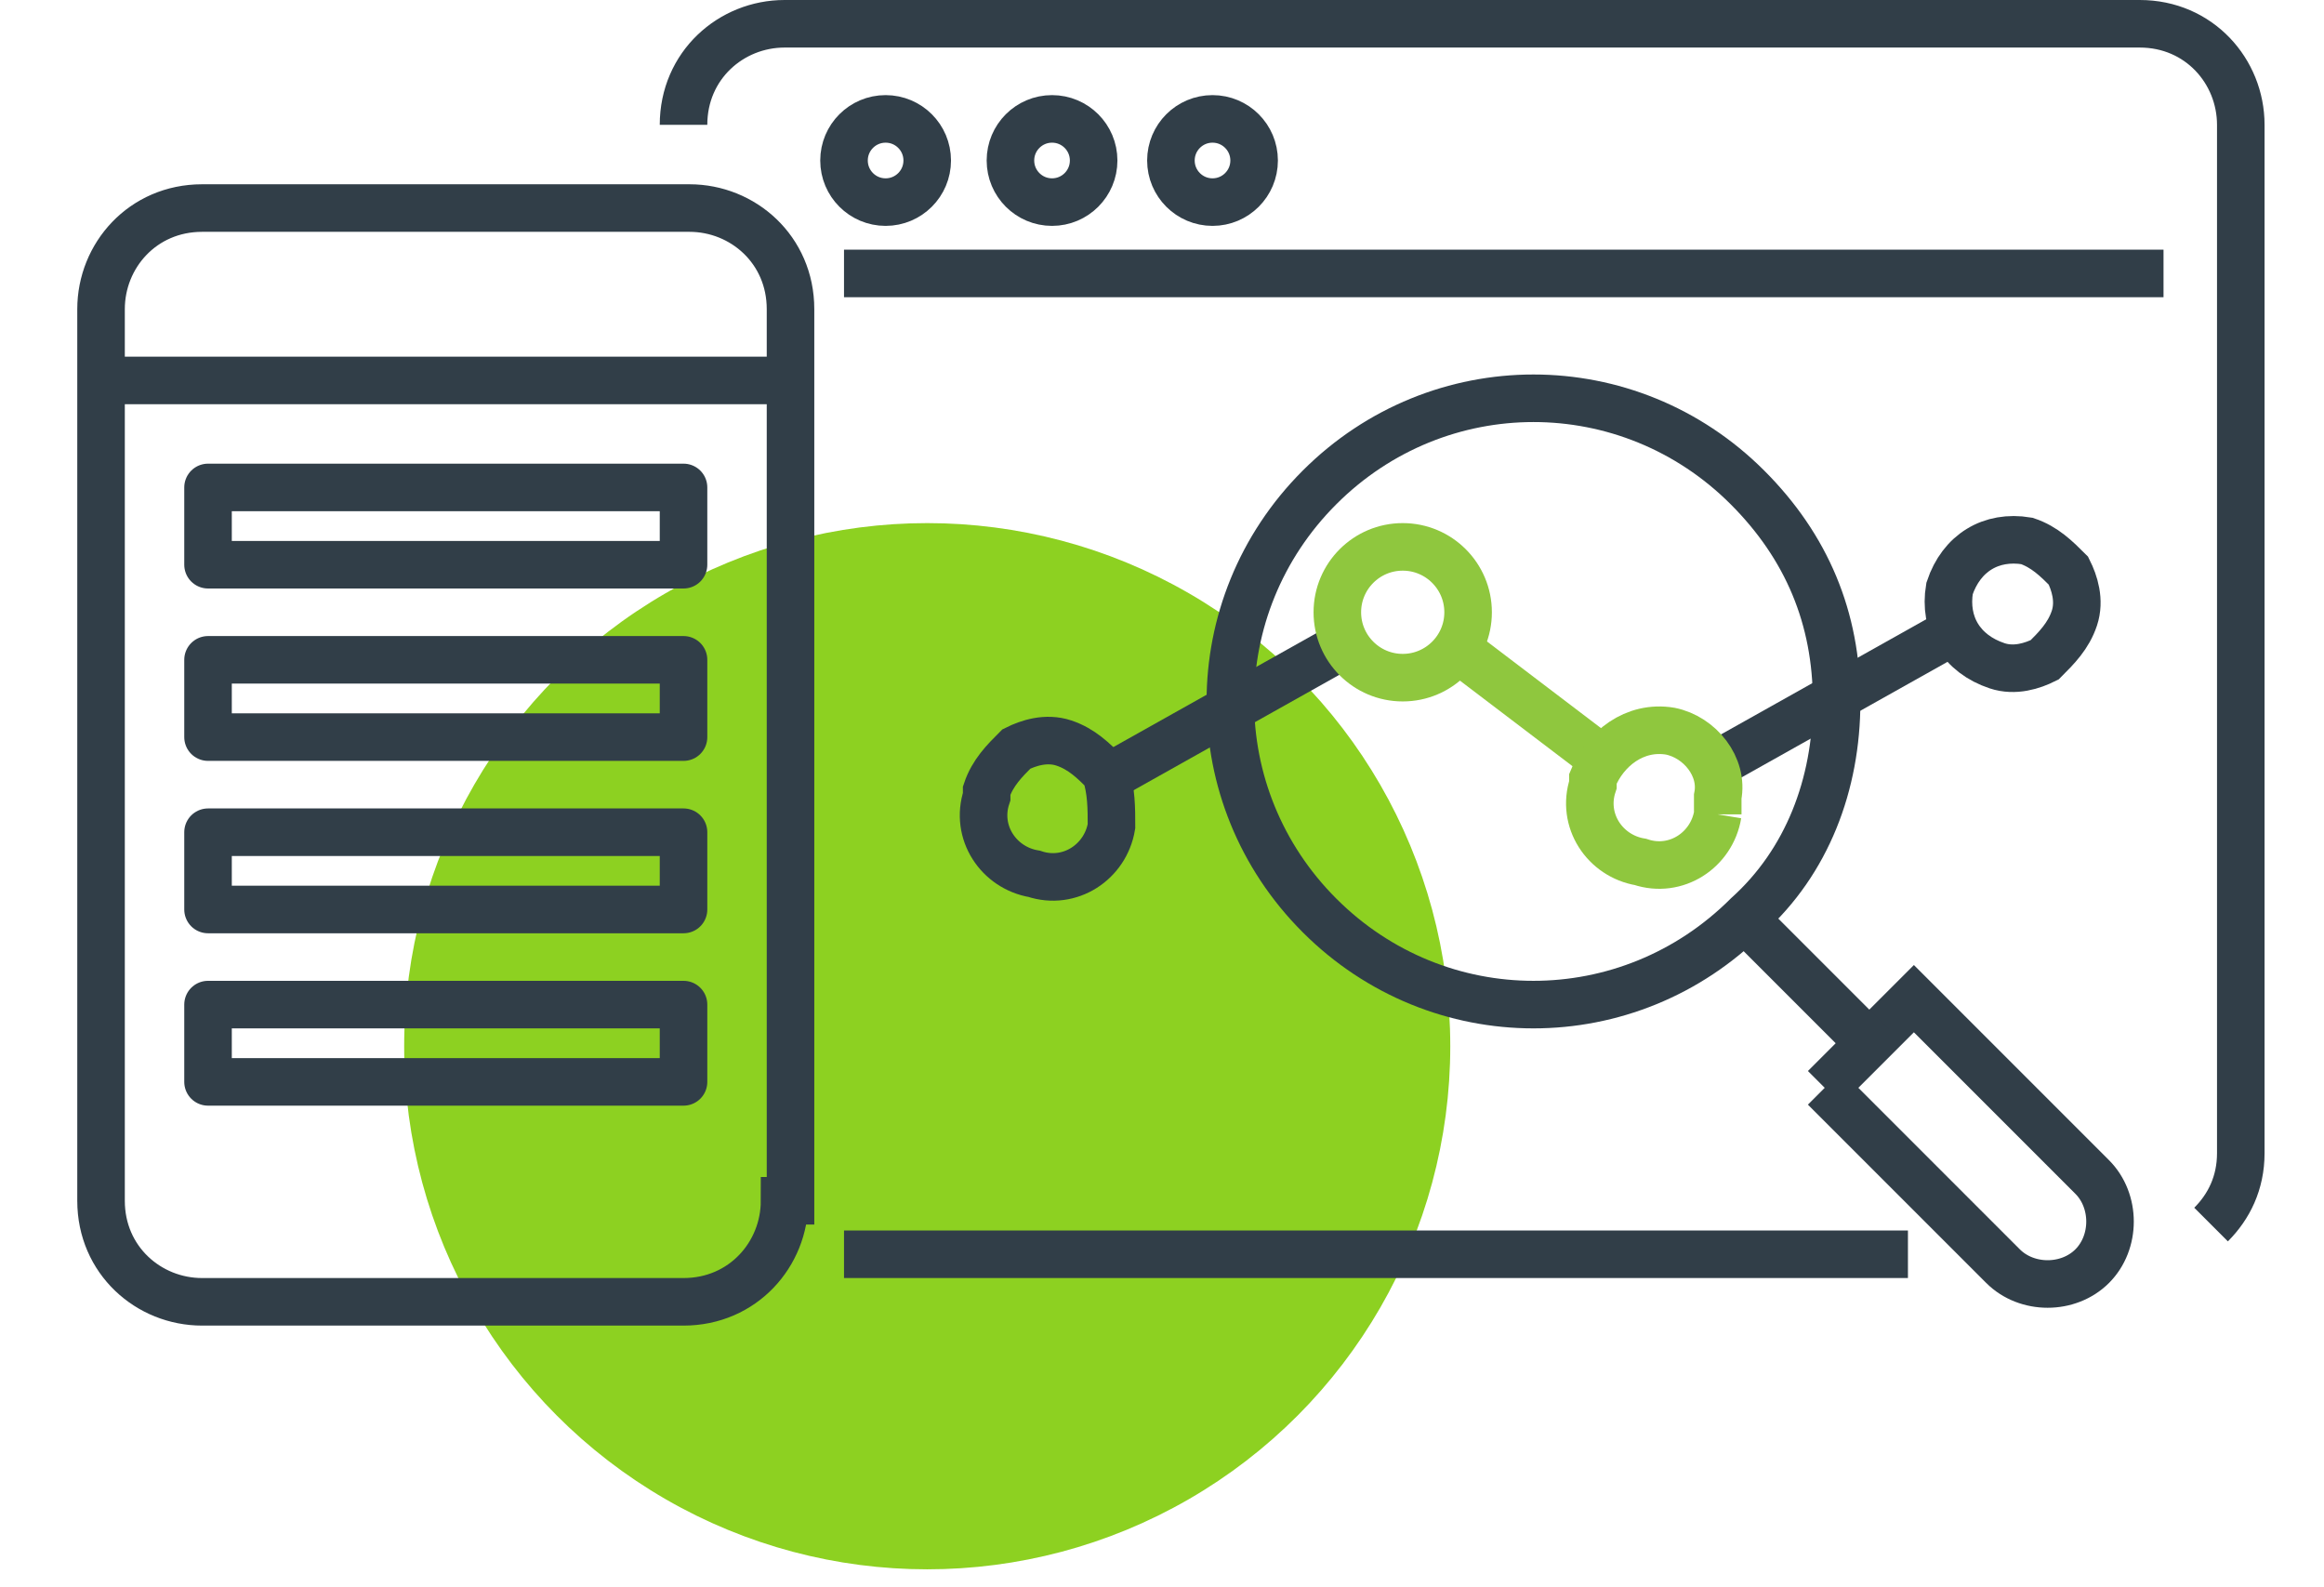
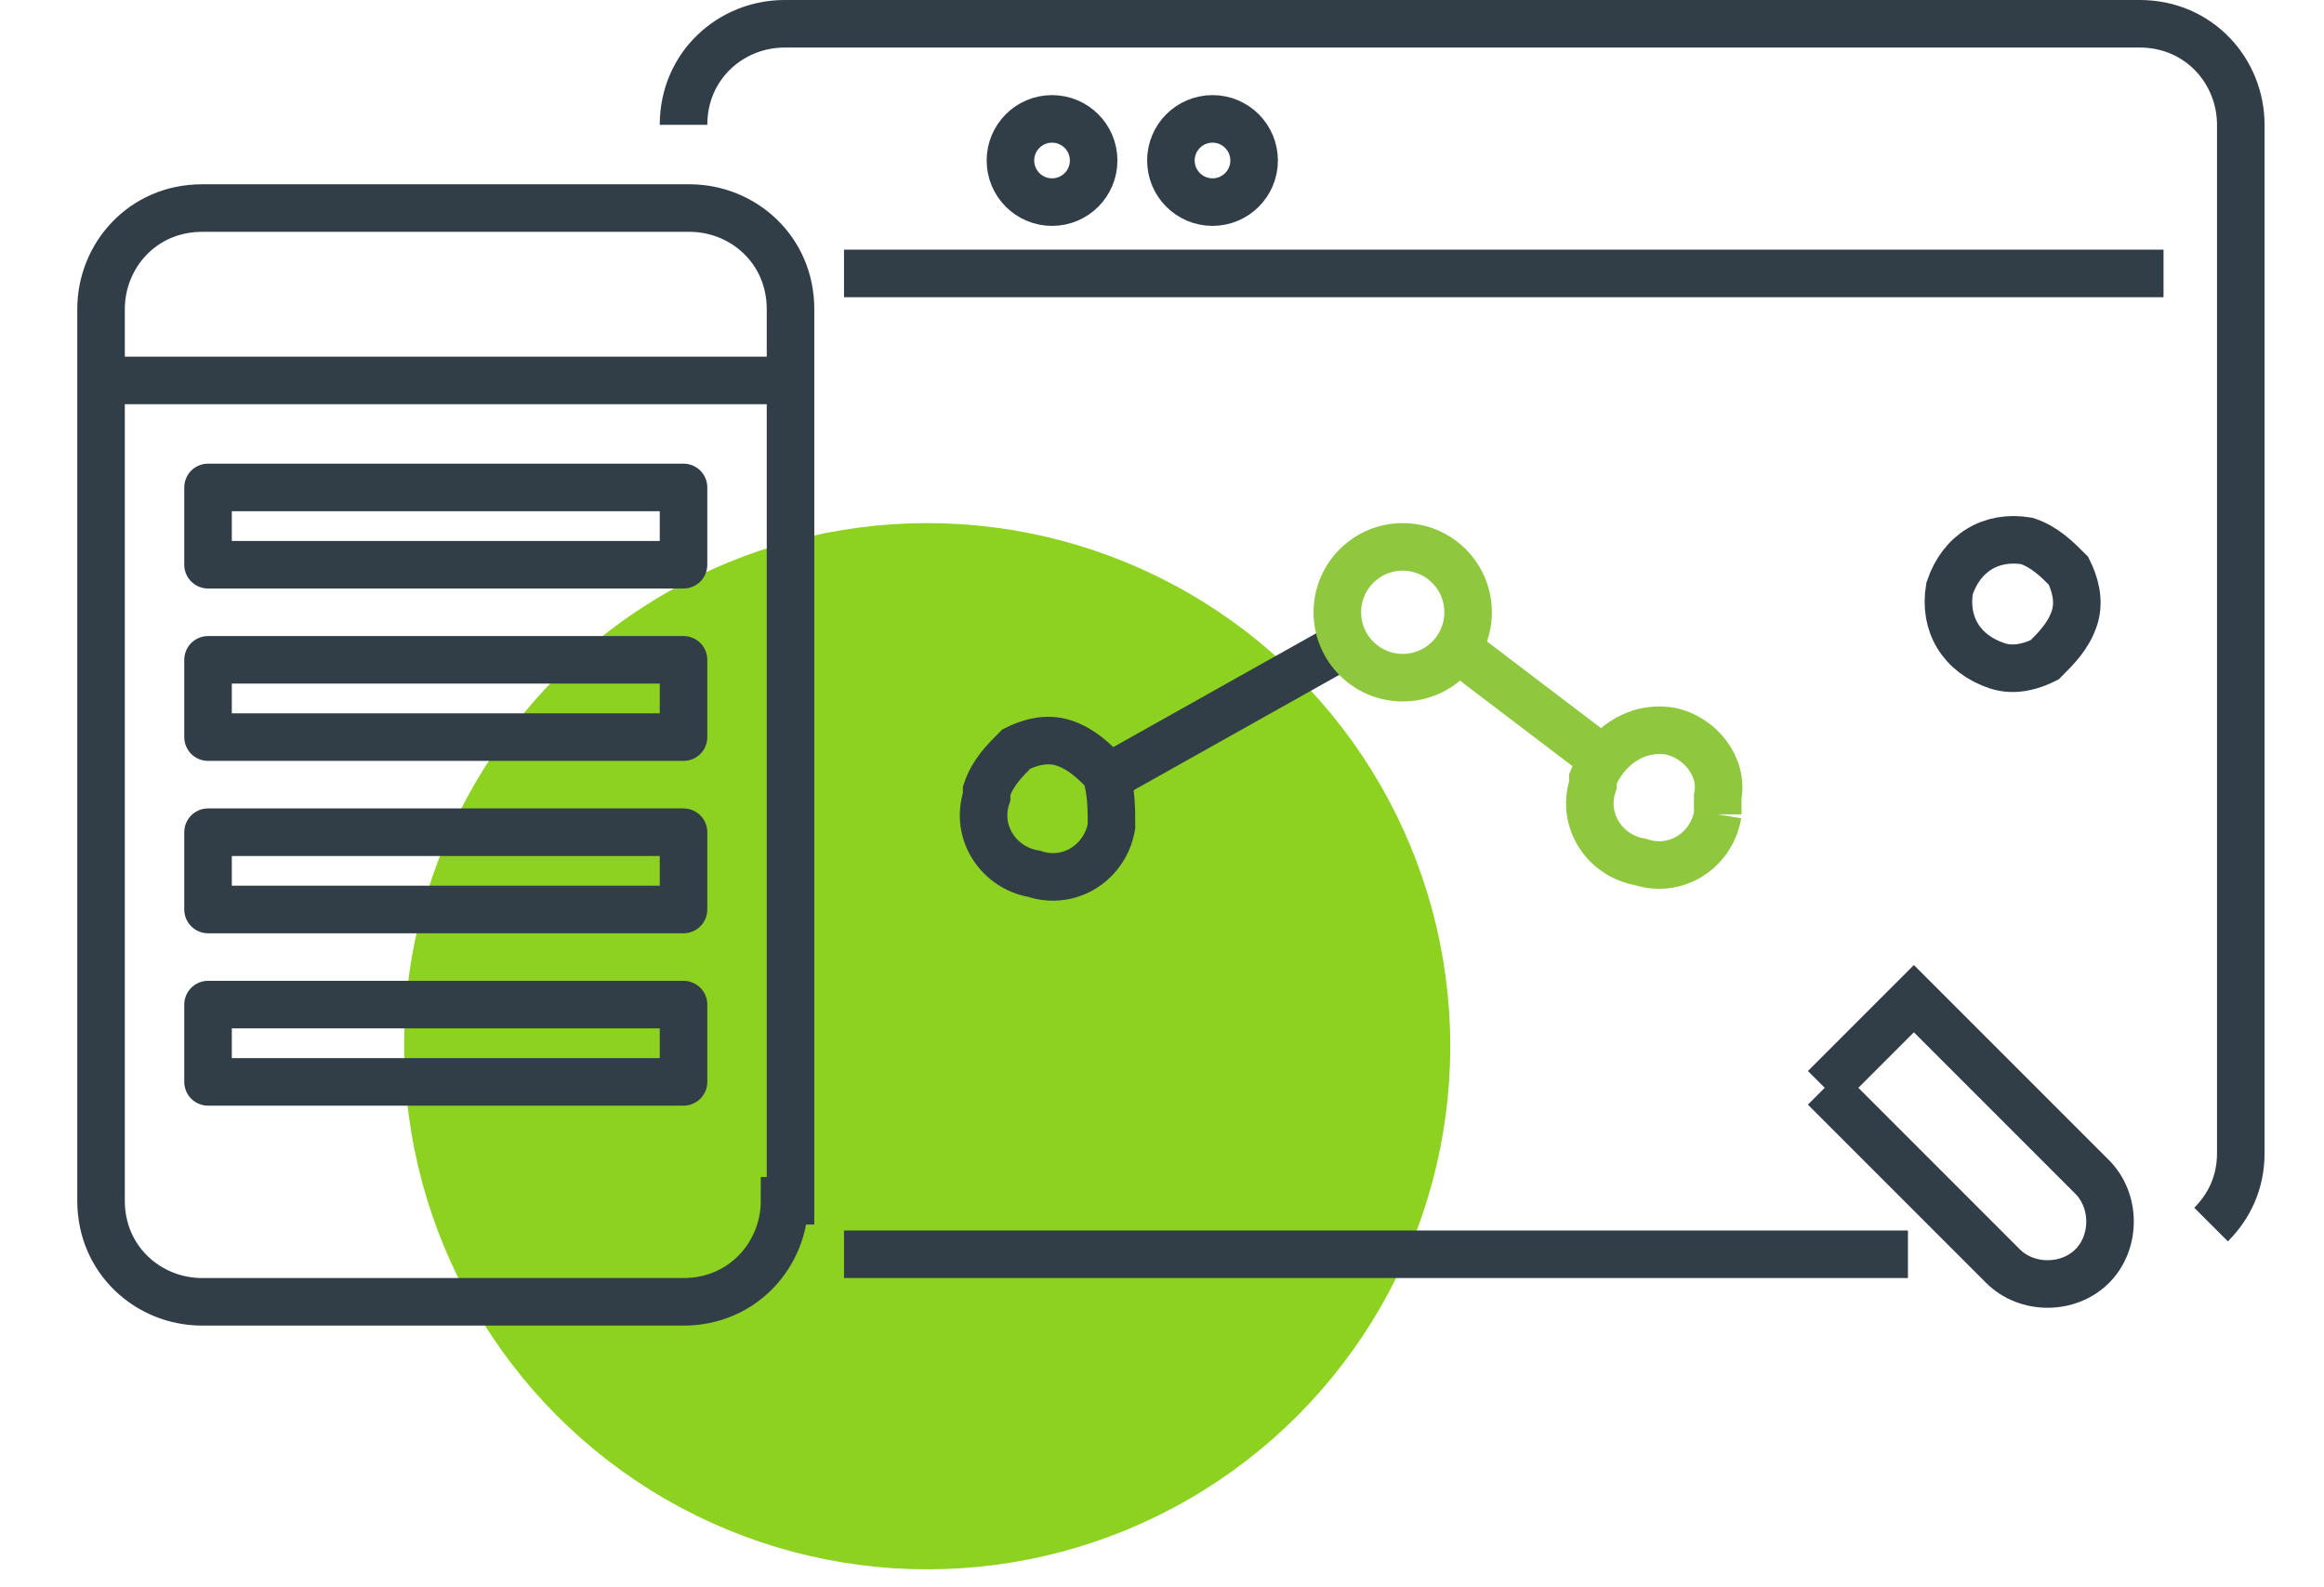
<svg xmlns="http://www.w3.org/2000/svg" version="1.1" id="Layer_1" x="0px" y="0px" viewBox="0 0 39.1 26.7" style="enable-background:new 0 0 39.1 26.7;" xml:space="preserve">
  <style type="text/css"> .st0{fill:#8DD121;stroke:#8DD121;stroke-width:0.8;stroke-miterlimit:10;} .st1{fill:none;stroke:#313E48;stroke-width:0.8;stroke-miterlimit:10;} .st2{fill:none;stroke:#313E48;stroke-width:0.8;stroke-linejoin:round;} .st3{fill:none;stroke:#8FC73E;stroke-width:0.8;stroke-miterlimit:10;} </style>
  <circle class="st0" cx="15.6" cy="17.6" r="8.4" />
-   <path class="st1" d="M13.2,20.2c0,0.9-0.7,1.7-1.7,1.7c0,0,0,0,0,0H3.4c-0.9,0-1.7-0.7-1.7-1.7c0,0,0,0,0,0v-15 c0-0.9,0.7-1.7,1.7-1.7c0,0,0,0,0,0h8.2c0.9,0,1.7,0.7,1.7,1.7c0,0,0,0,0,0v15H13.2z" />
+   <path class="st1" d="M13.2,20.2c0,0.9-0.7,1.7-1.7,1.7c0,0,0,0,0,0H3.4c-0.9,0-1.7-0.7-1.7-1.7c0,0,0,0,0,0v-15 c0-0.9,0.7-1.7,1.7-1.7c0,0,0,0,0,0h8.2c0.9,0,1.7,0.7,1.7,1.7c0,0,0,0,0,0v15z" />
  <line class="st1" x1="1.8" y1="6.4" x2="13.2" y2="6.4" />
  <rect x="3.5" y="8.2" class="st2" width="8" height="1.3" />
  <rect x="3.5" y="14" class="st2" width="8" height="1.3" />
  <rect x="3.5" y="16.9" class="st2" width="8" height="1.3" />
  <rect x="3.5" y="11.1" class="st2" width="8" height="1.3" />
  <path class="st1" d="M14.2,21.1h17.9 M37.2,20.6c0.3-0.3,0.5-0.7,0.5-1.2V2.1c0-0.9-0.7-1.7-1.7-1.7c0,0,0,0,0,0H13.2 c-0.9,0-1.7,0.7-1.7,1.7c0,0,0,0,0,0" />
-   <circle class="st1" cx="14.9" cy="2.7" r="0.7" />
  <circle class="st1" cx="17.7" cy="2.7" r="0.7" />
  <circle class="st1" cx="20.4" cy="2.7" r="0.7" />
  <path class="st1" d="M18.7,13.9c-0.1,0.6-0.7,1-1.3,0.8c-0.6-0.1-1-0.7-0.8-1.3c0,0,0,0,0-0.1c0.1-0.3,0.3-0.5,0.5-0.7 c0.2-0.1,0.5-0.2,0.8-0.1c0.3,0.1,0.5,0.3,0.7,0.5C18.7,13.3,18.7,13.6,18.7,13.9z" />
  <path class="st1" d="M34.9,10.4c-0.1,0.3-0.3,0.5-0.5,0.7c-0.2,0.1-0.5,0.2-0.8,0.1c-0.6-0.2-0.9-0.7-0.8-1.3 C33,9.3,33.5,9,34.1,9.1c0.3,0.1,0.5,0.3,0.7,0.5C34.9,9.8,35,10.1,34.9,10.4" />
-   <line class="st1" x1="28.8" y1="12.9" x2="32.9" y2="10.6" />
  <line class="st3" x1="24.5" y1="10.9" x2="27" y2="12.8" />
  <line class="st1" x1="18.6" y1="13.1" x2="22.7" y2="10.8" />
-   <path class="st1" d="M29.4,8.2c1,1,1.5,2.2,1.5,3.6c0,1.4-0.5,2.7-1.5,3.6c-2,2-5.2,2-7.2,0s-2-5.2,0-7.2 C24.2,6.2,27.4,6.2,29.4,8.2z" />
  <path class="st3" d="M28.9,13.7c-0.1,0.6-0.7,1-1.3,0.8c-0.6-0.1-1-0.7-0.8-1.3c0,0,0,0,0-0.1c0.2-0.5,0.7-0.9,1.3-0.8 c0.5,0.1,0.9,0.6,0.8,1.1C28.9,13.6,28.9,13.6,28.9,13.7" />
  <circle class="st3" cx="23.6" cy="10.3" r="1.1" />
  <path class="st1" d="M30.7,18.3l3,3c0.4,0.4,1.1,0.4,1.5,0s0.4-1.1,0-1.5l-3-3L30.7,18.3" />
-   <line class="st1" x1="31.5" y1="17.6" x2="29.4" y2="15.5" />
  <polygon class="st1" points="36.4,4.6 14.2,4.6 15.5,4.6 " />
</svg>